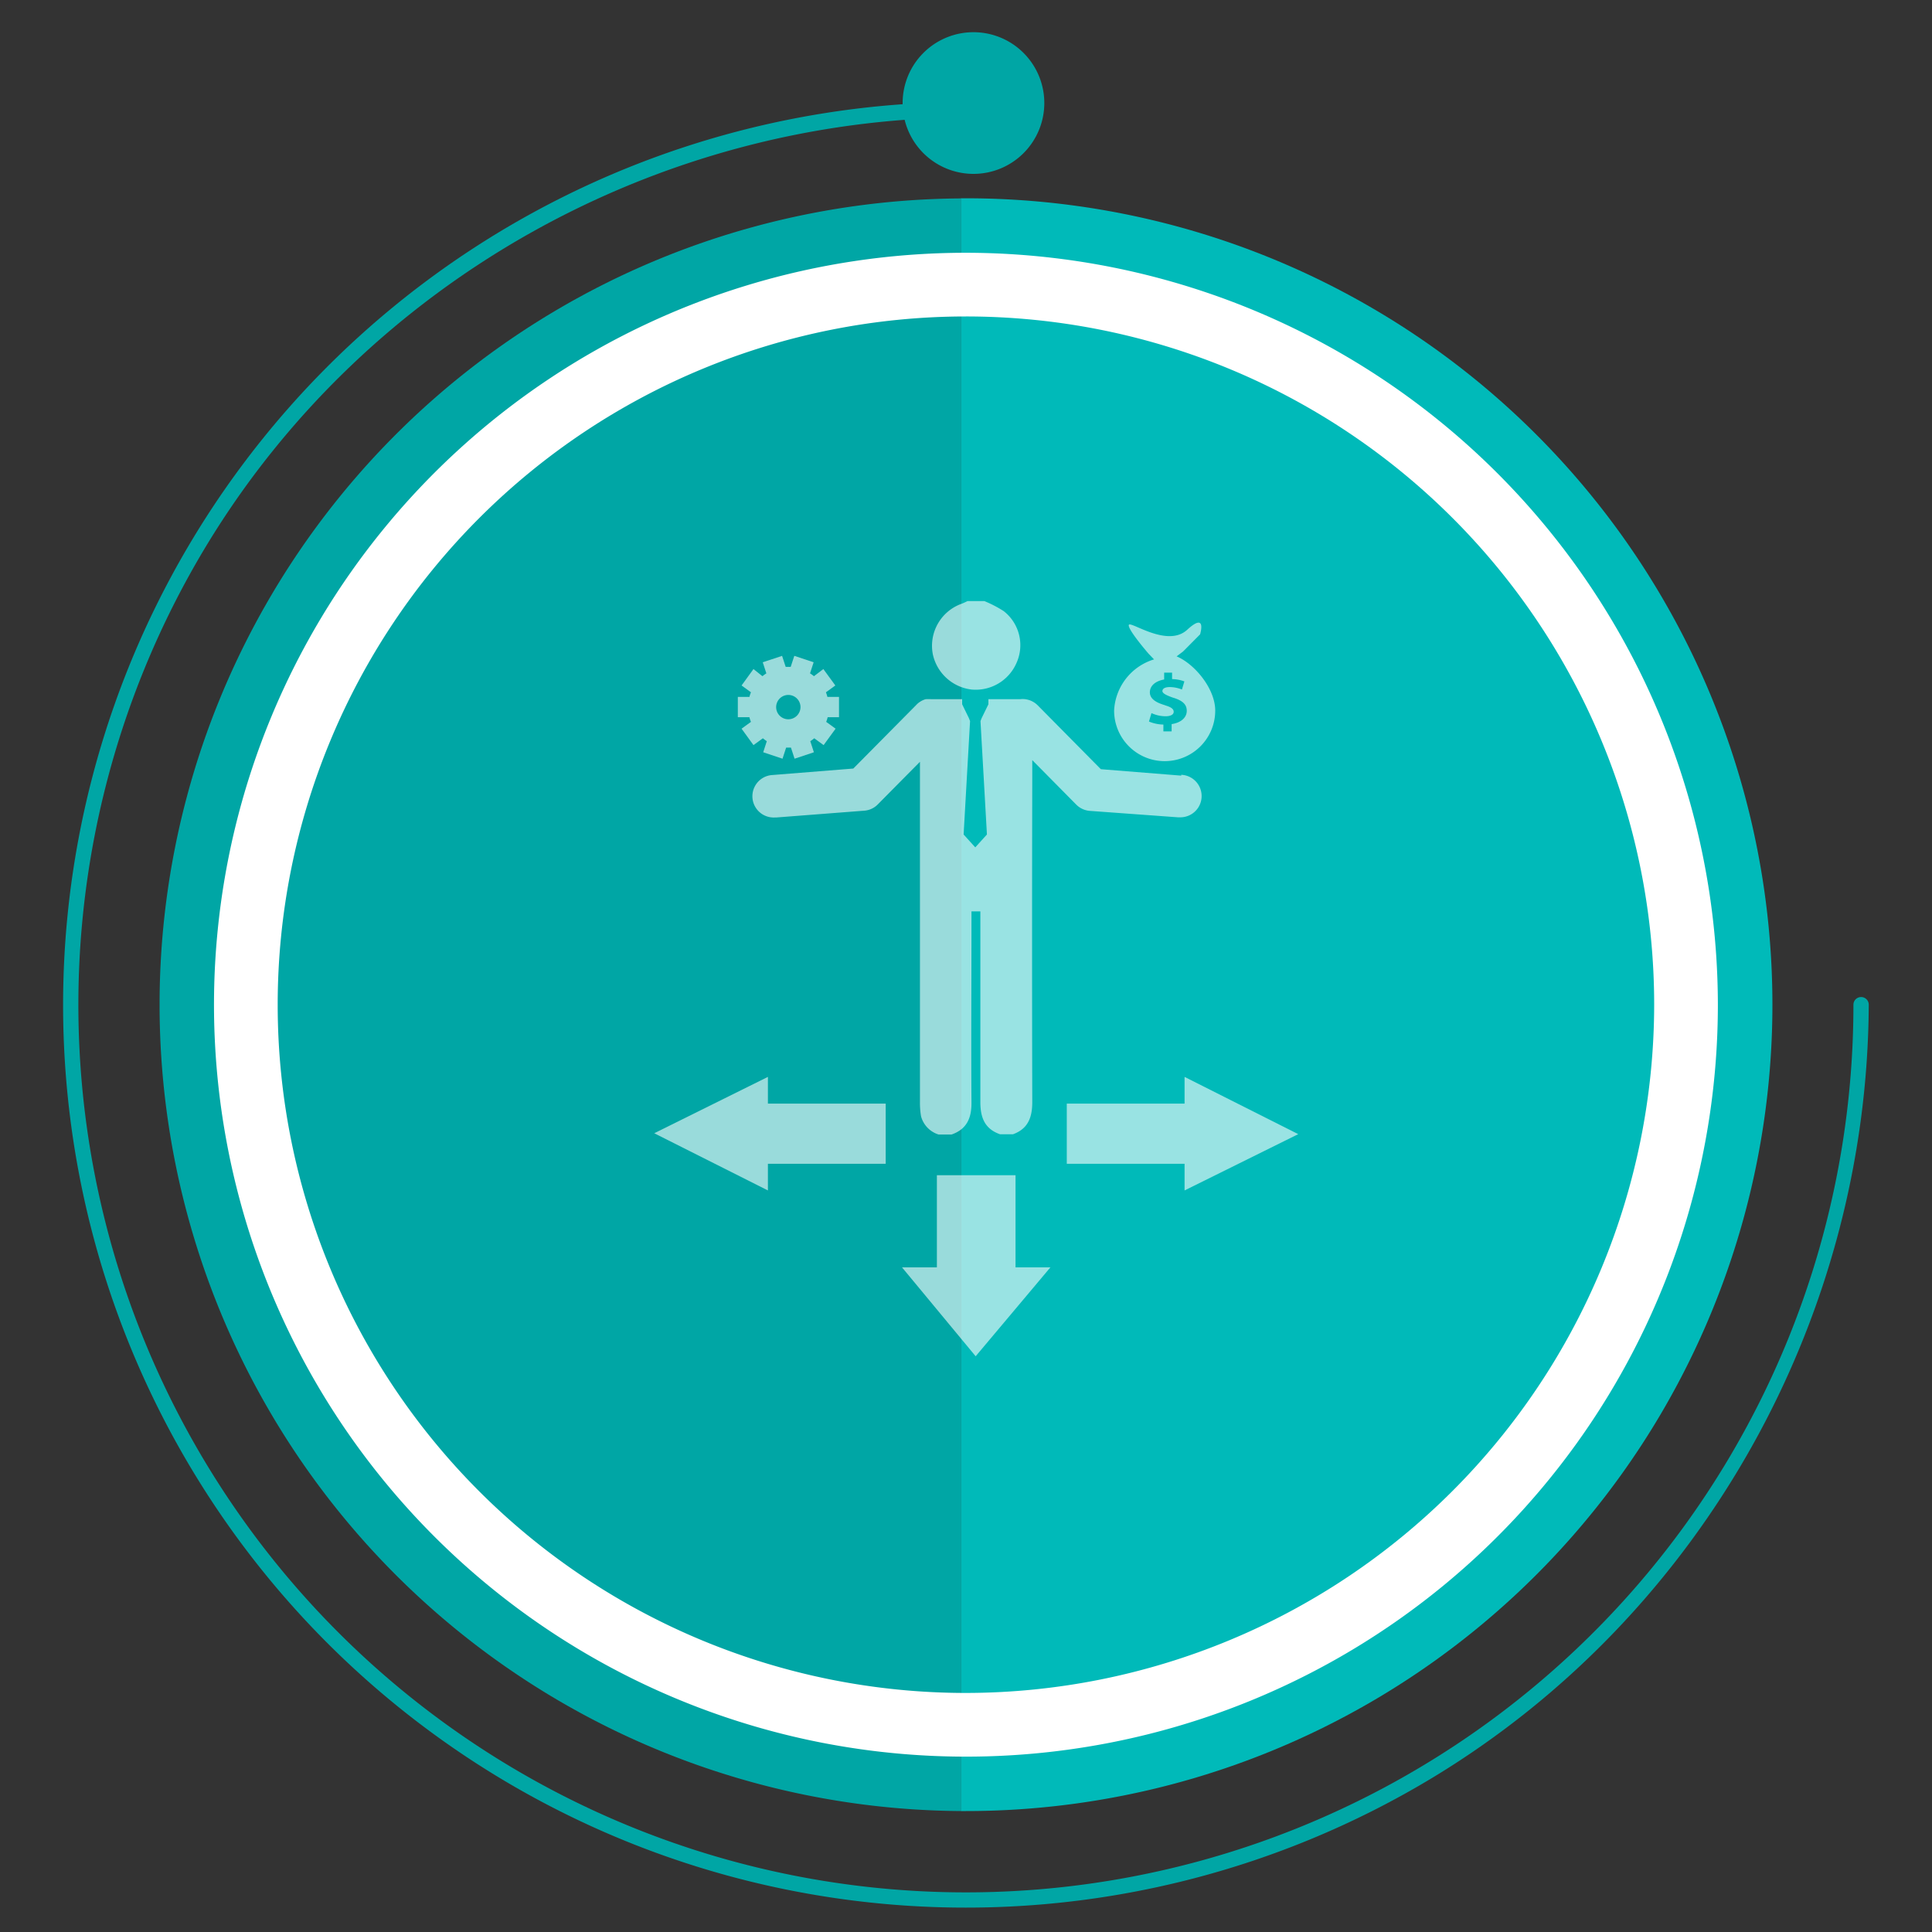
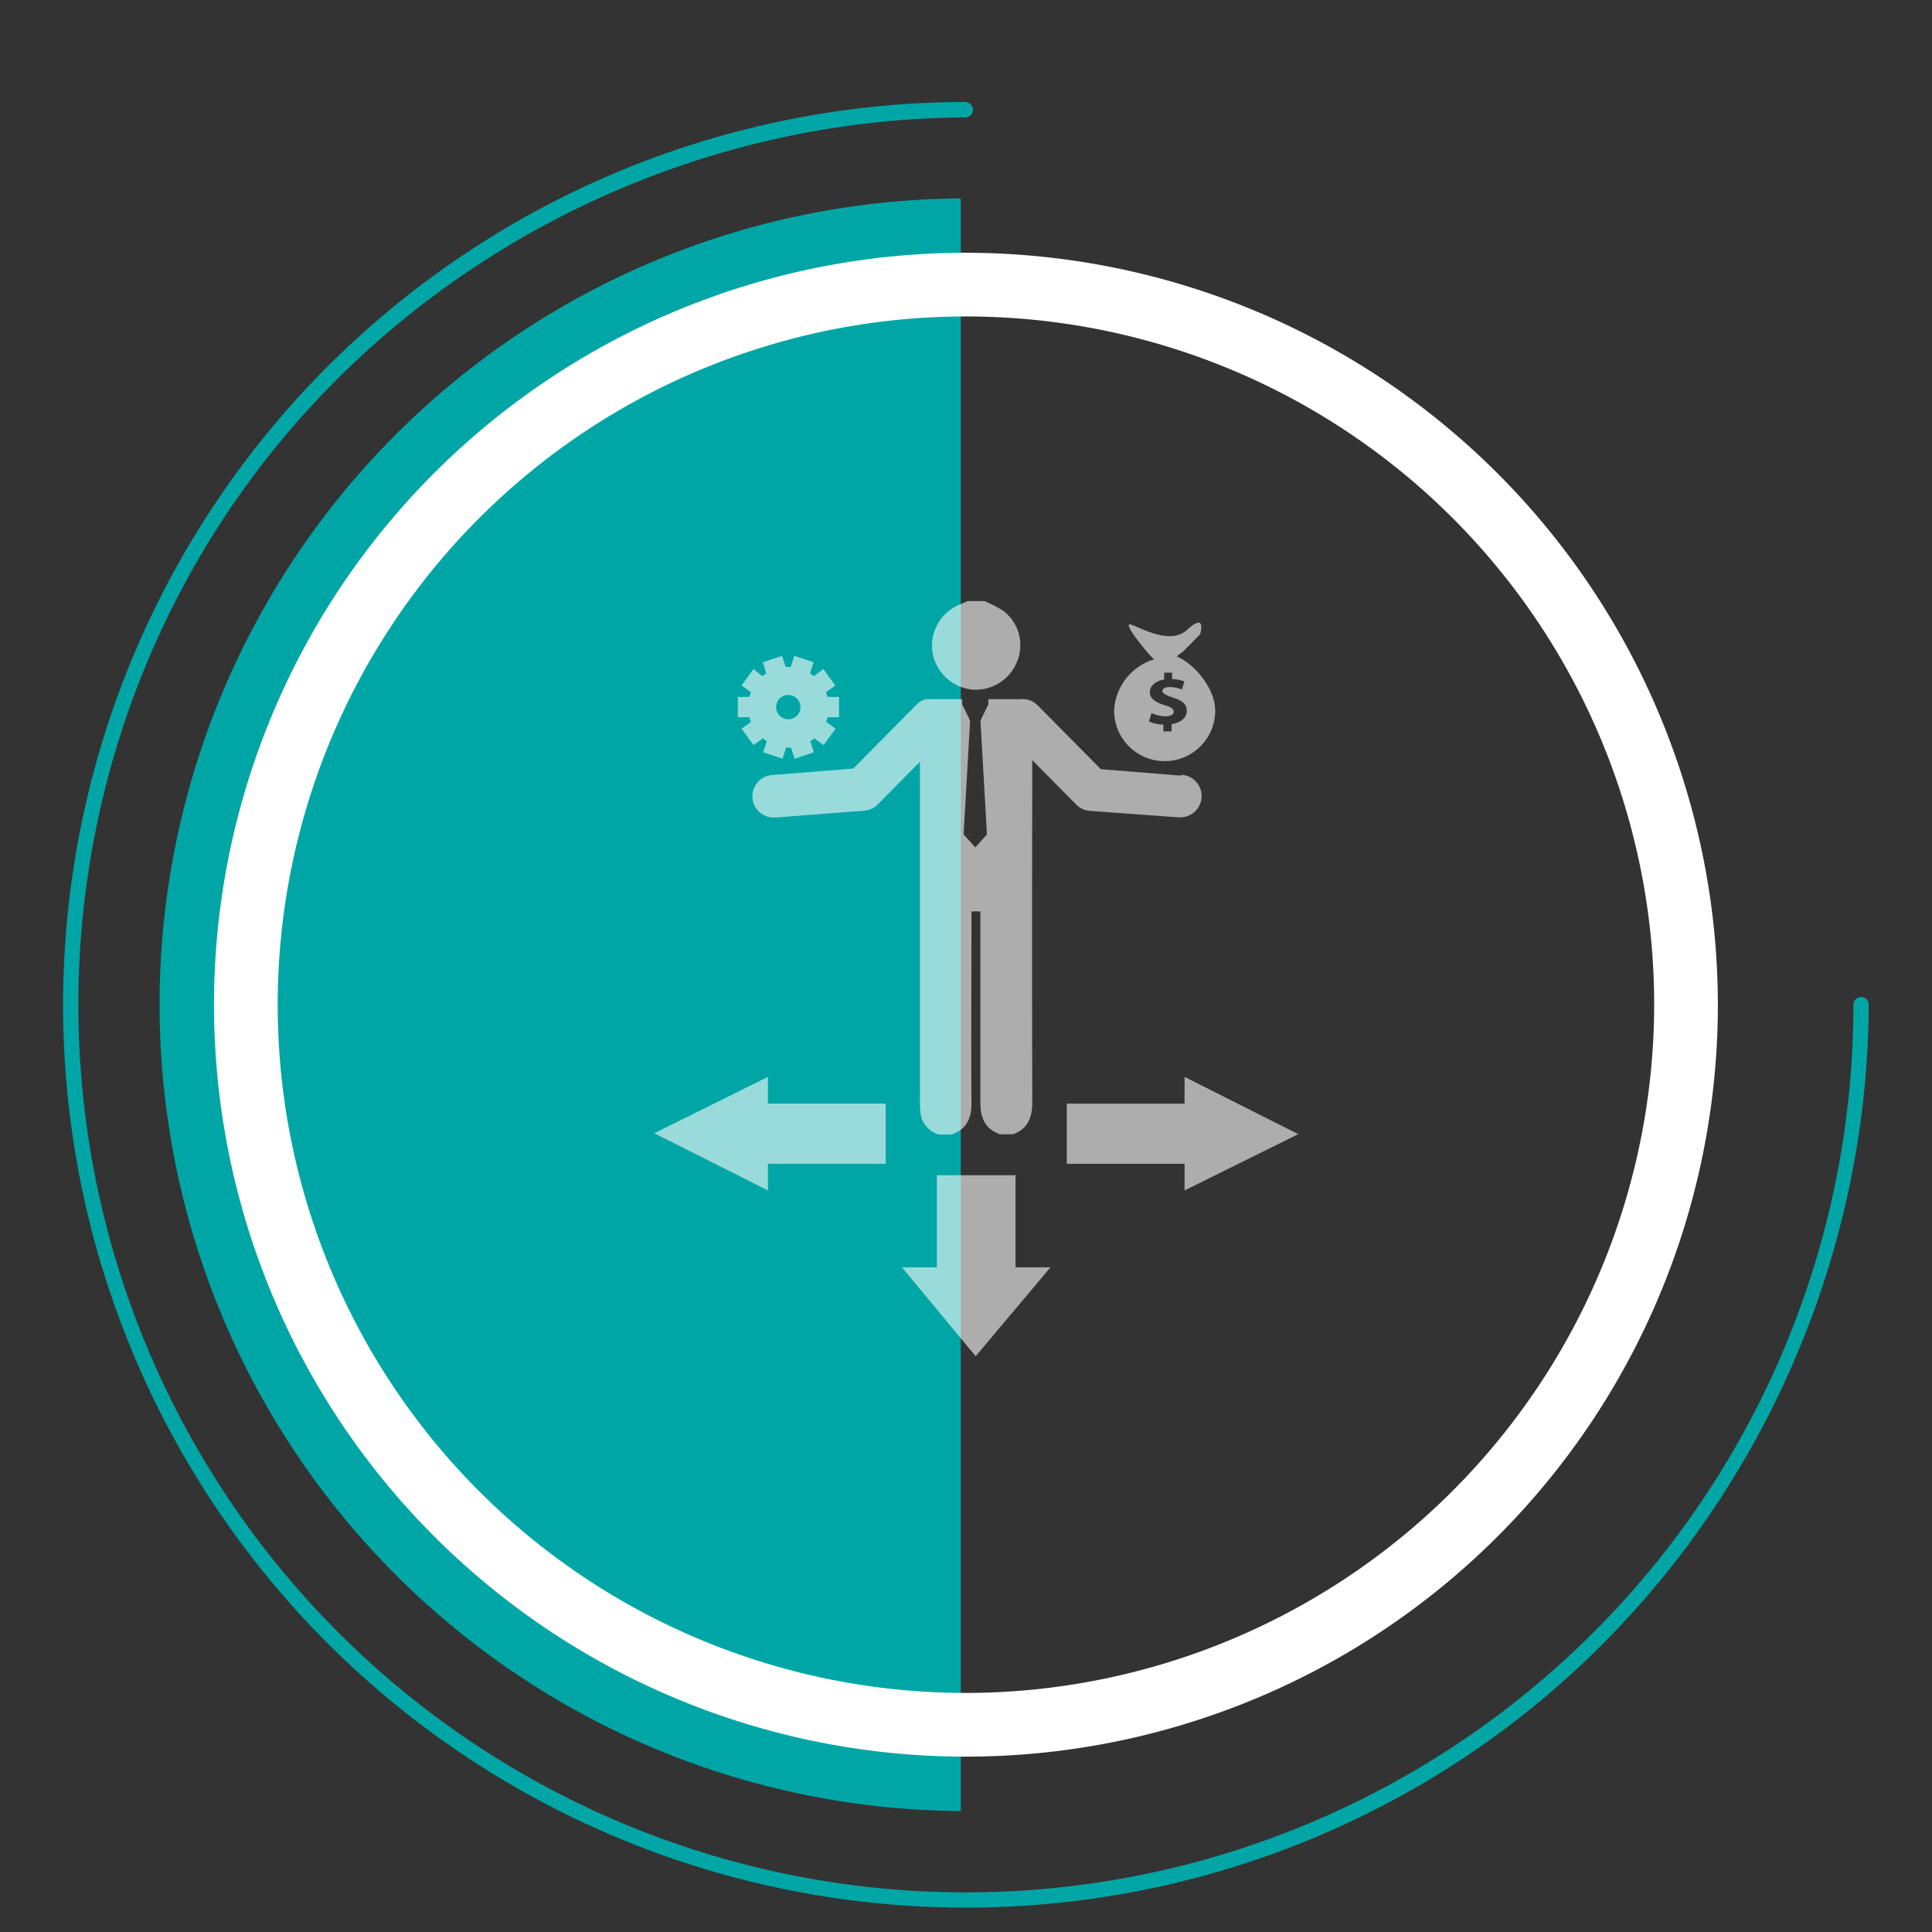
<svg xmlns="http://www.w3.org/2000/svg" id="Capa_1" data-name="Capa 1" viewBox="0 0 300 300">
  <rect x="0" y="0" width="300" height="300" fill="#333333" stroke="none" />
  <defs>
    <style>.cls-1{fill:#00a6a5;}.cls-2{fill:#00bab9;}.cls-3{fill:#fff;}.cls-4{opacity:0.6;}</style>
  </defs>
  <title>iconos_preguntas</title>
  <path class="cls-1" d="M24.78,156A125.22,125.22,0,0,0,149.19,281.22V30.81A125.2,125.2,0,0,0,24.78,156Z" />
-   <path class="cls-2" d="M275.22,156A125.22,125.22,0,0,0,150,30.79l-.81,0V281.22H150A125.22,125.22,0,0,0,275.22,156Z" />
  <path class="cls-1" d="M150,15.84A140.21,140.21,0,0,0,15.13,194.35a140.2,140.2,0,0,0,207.51,81.57c41.7-25.32,67.3-71.22,67.54-119.91a1.19,1.19,0,0,0-2.38,0A137.82,137.82,0,0,1,112.28,288.59a137.82,137.82,0,0,1-80.15-204c24.9-41,70-66.12,117.87-66.36a1.19,1.19,0,0,0,0-2.37Z" />
-   <path class="cls-1" d="M162.16,16a11,11,0,1,1-11-11A11,11,0,0,1,162.16,16Z" />
  <path class="cls-3" d="M266.75,156A116.76,116.76,0,1,1,150,39.25,116.88,116.88,0,0,1,266.75,156Zm-9.89,0A106.87,106.87,0,1,0,150,262.88,107,107,0,0,0,256.86,156Z" />
  <g class="cls-4">
    <polygon class="cls-3" points="140.06 196.79 151.5 210.6 163.11 196.79 157.69 196.79 157.69 182.49 145.48 182.49 145.48 196.79 140.06 196.79" />
    <polygon class="cls-3" points="119.24 167.22 101.59 175.97 119.24 184.85 119.24 180.71 137.53 180.71 137.53 171.37 119.24 171.37 119.24 167.22" />
    <polygon class="cls-3" points="183.94 184.85 201.59 176.11 183.94 167.22 183.94 171.37 165.65 171.37 165.65 180.71 183.94 180.71 183.94 184.85" />
    <path class="cls-3" d="M173,110.34a7.85,7.85,0,1,0,15.7,0c0-3.37-3.15-7.22-6-8.42l1-.75,2.65-2.67s1.1-3.56-2-.71-8.86-1.44-9.07-.75,3.1,4.5,3.1,4.5l.82.85A8.74,8.74,0,0,0,173,110.34Zm7.92-.83c-1.41-.4-2.37-1-2.37-2s.81-1.74,2.22-2v-1.06H182v1a5.65,5.65,0,0,1,1.91.36l-.38,1.26a5.06,5.06,0,0,0-1.9-.38c-.85,0-1.13.31-1.13.62s.46.6,1.58,1c1.56.46,2.2,1.07,2.2,2.07s-.83,1.83-2.35,2.06v1.13h-1.28v-1.06a6.09,6.09,0,0,1-2.24-.47l.39-1.31a5.29,5.29,0,0,0,2.19.49c.74,0,1.26-.24,1.26-.69S181.84,109.79,180.87,109.51Z" />
    <path class="cls-3" d="M150.86,107.07a6.91,6.91,0,0,0,7-4.17,6.7,6.7,0,0,0-2-8,18.22,18.22,0,0,0-3-1.56h-2.62c-.3.13-.59.29-.89.4a6.93,6.93,0,0,0-4.5,7.86A7,7,0,0,0,150.86,107.07Z" />
    <path class="cls-3" d="M183.43,120.44l-12.49-1-9.81-9.92a3.32,3.32,0,0,0-.82-.6,3,3,0,0,0-.75-.28,3.19,3.19,0,0,0-1.15-.07c-1.64,0-3.29,0-4.93,0v.79l-1.06,2.17-.17.44,1,17.61-1.81,2,0,0,0,0-1.81-2,1-17.61-.17-.44-1.06-2.17v-.79l-4,0h-.77a8.57,8.57,0,0,0-.89,0,3.12,3.12,0,0,0-.89.41,2.75,2.75,0,0,0-.53.44l-9.82,9.92-12.49,1a3.3,3.3,0,0,0,.25,6.6h.26l13.71-1.06a3.27,3.27,0,0,0,2.1-1l6.52-6.59v52.85a12.47,12.47,0,0,0,.17,2.2,4.07,4.07,0,0,0,2.73,2.83h2c2.35-.82,3.11-2.52,3.1-4.92-.07-9.49,0-19,0-28.48v-1.25h1.38v1.23c0,9.46,0,18.92,0,28.38,0,2.43.69,4.17,3.06,5h2c2.35-.85,3-2.62,3-5q-.06-25.18,0-50.39v-2.71l6.8,6.88a3.34,3.34,0,0,0,2.1,1l13.71,1h.26a3.3,3.3,0,0,0,.25-6.6Z" />
    <path class="cls-3" d="M130.28,111.37v-3.15h-1.8a6,6,0,0,0-.23-.72l1.46-1.06-1.86-2.55L126.39,105a5.59,5.59,0,0,0-.61-.44l.56-1.72-3-1-.56,1.71H122l-.56-1.71-3,1,.56,1.72a6.76,6.76,0,0,0-.61.44L117,103.89l-1.85,2.55,1.46,1.06a4.68,4.68,0,0,0-.24.72h-1.8v3.15h1.8a4.34,4.34,0,0,0,.24.72l-1.46,1.06L117,115.7l1.46-1.06a6.85,6.85,0,0,0,.61.45l-.56,1.72,3,1,.56-1.72h.75l.56,1.72,3-1-.56-1.72a7,7,0,0,0,.62-.45l1.45,1.06,1.86-2.55-1.46-1.06a5.5,5.5,0,0,0,.23-.72Zm-7.88.32a1.89,1.89,0,1,1,1.9-1.89A1.9,1.9,0,0,1,122.4,111.69Z" />
  </g>
</svg>